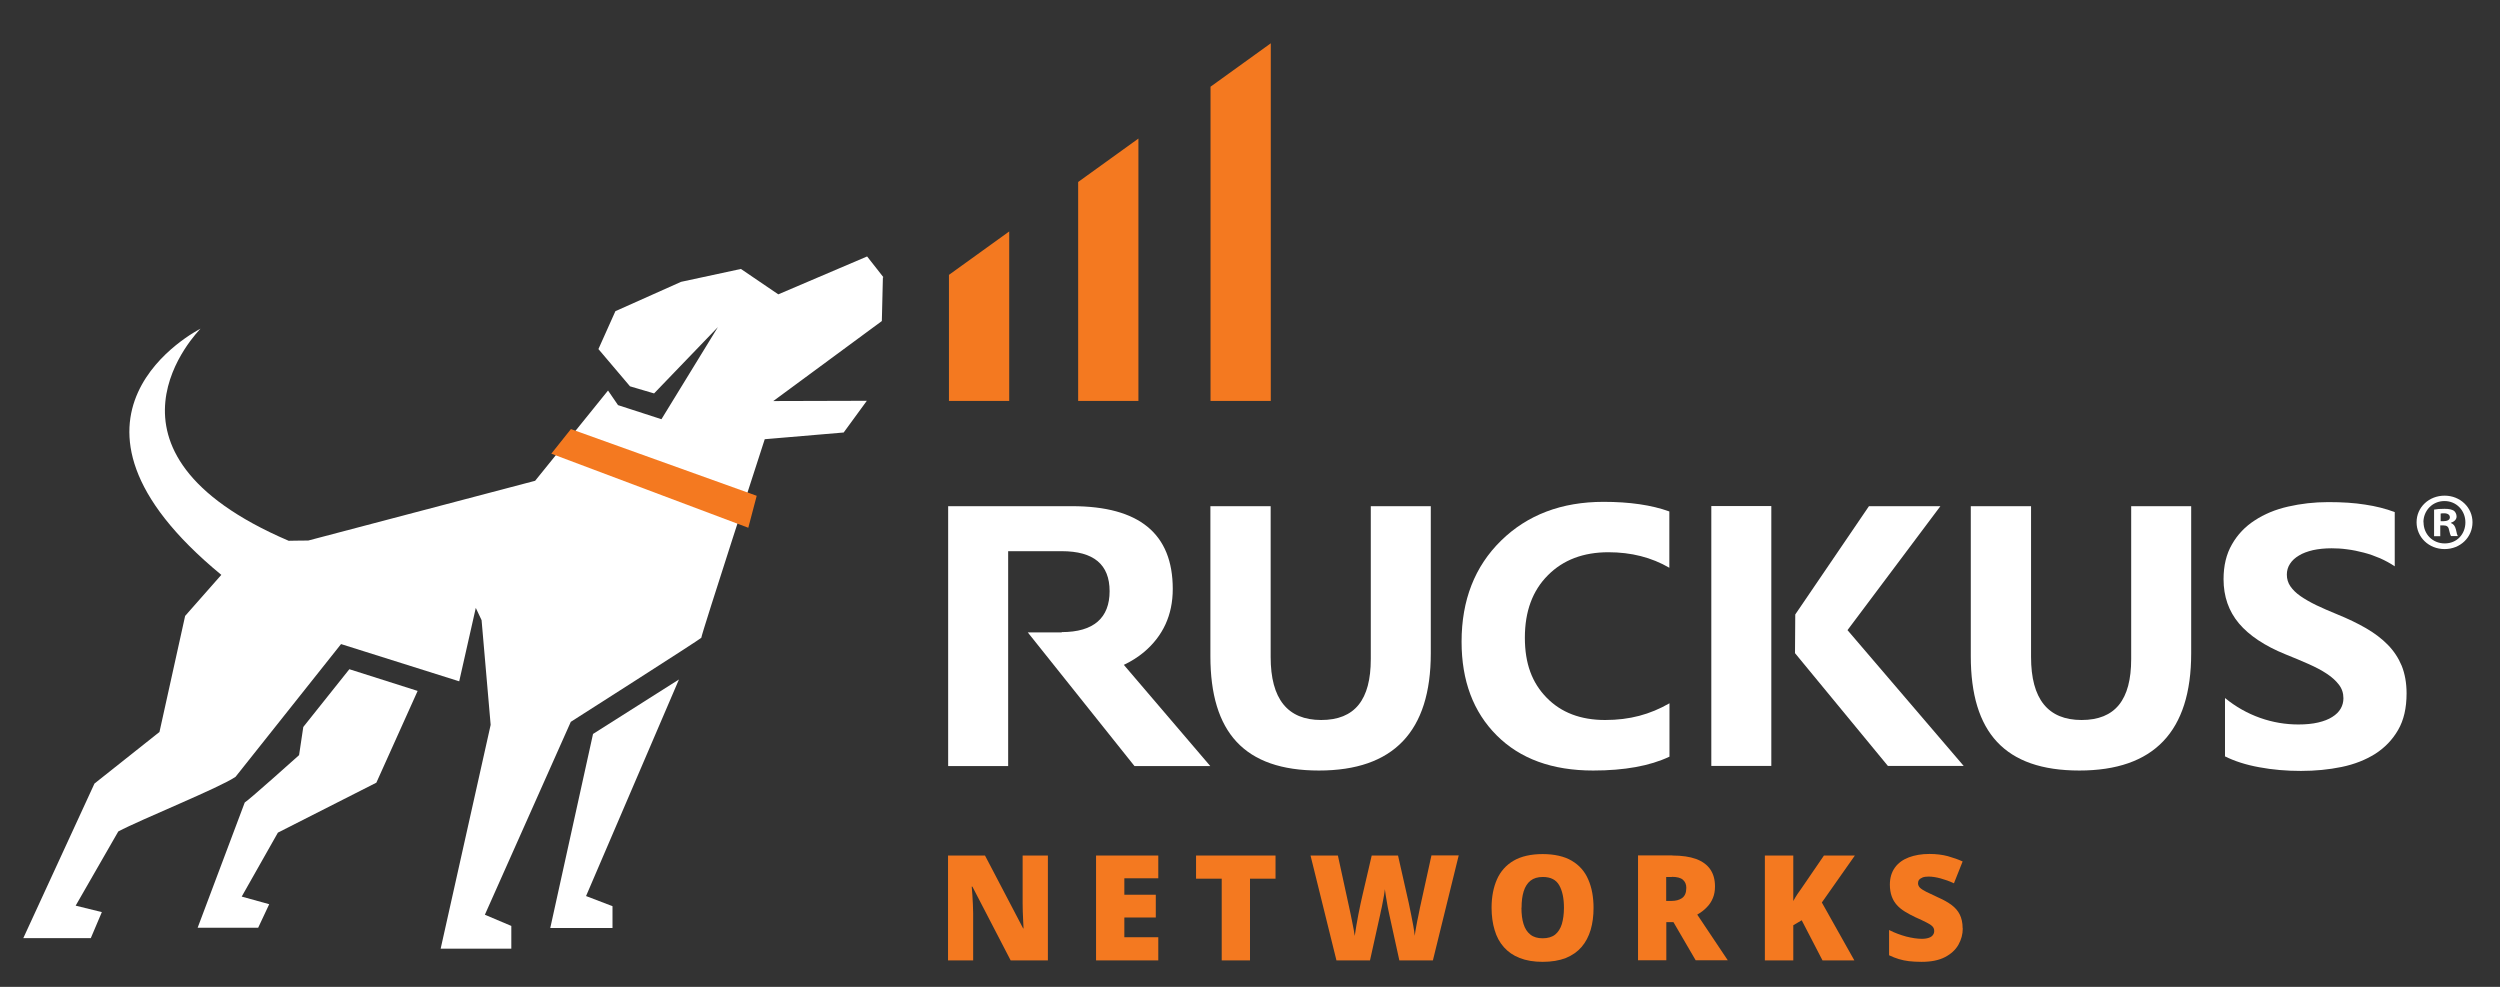
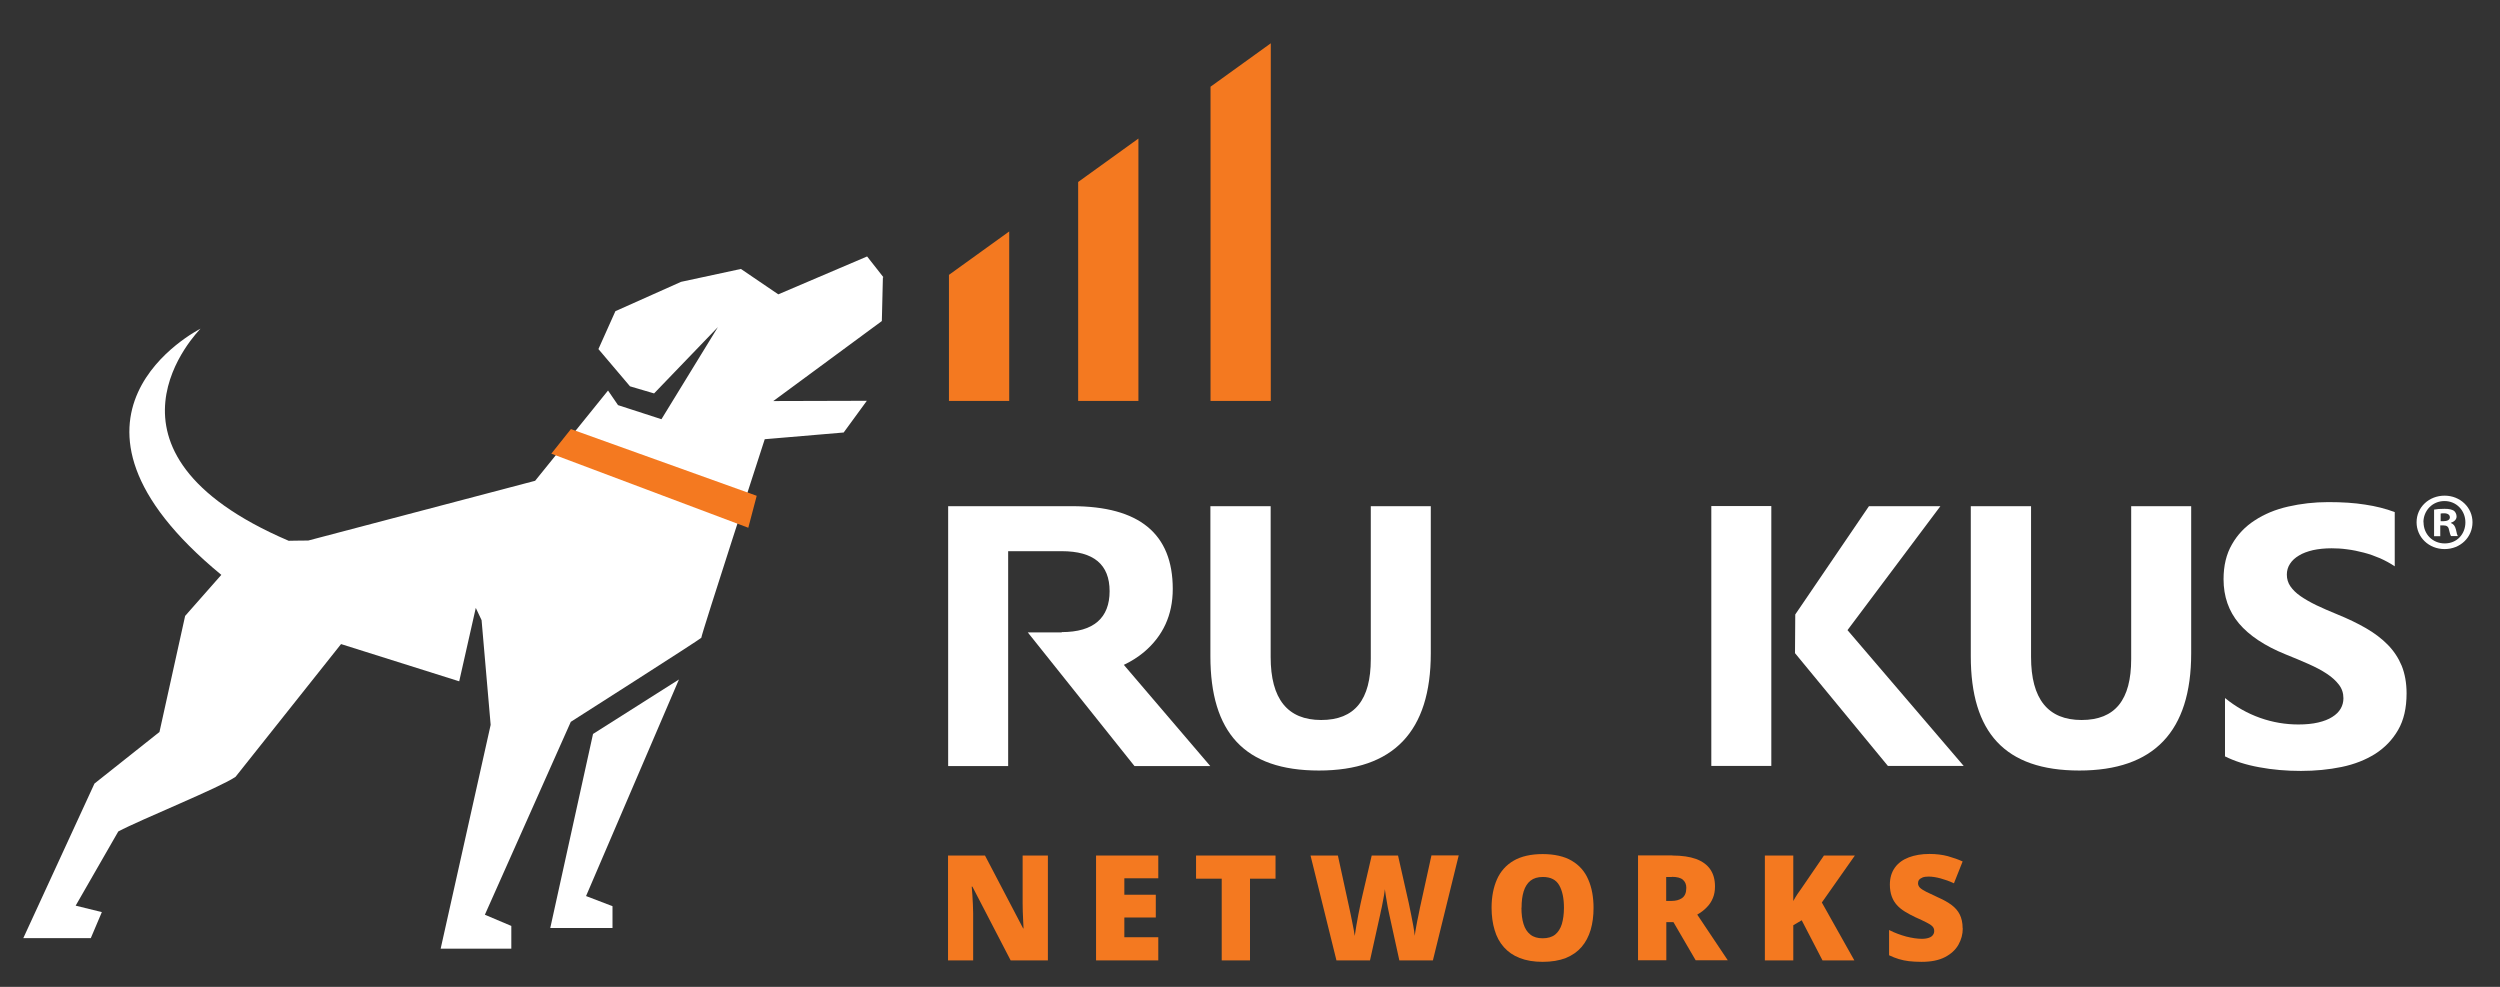
<svg xmlns="http://www.w3.org/2000/svg" width="190" height="75" viewBox="0 0 190 75" fill="none">
  <rect x="0" y="0" width="190" height="75" fill="#333333" stroke="none" />
  <path d="M67.14 21.07L65.9 19.49L59.15 22.37L56.31 20.44L51.76 21.42L46.77 23.65L45.48 26.53L47.88 29.36L49.71 29.9L54.56 24.86L50.27 31.86L46.97 30.79L46.21 29.68L40.67 36.54L23.43 41.08C22.83 41.08 21.94 41.1 21.94 41.1C5.97 34.26 15.15 25.09 15.24 24.98C15.13 25.04 2.14 31.6 16.82 43.69L14.07 46.81L12.12 55.63L7.18 59.55L1.77 71.3H6.9L7.74 69.32L5.75 68.83L8.99 63.19C10.68 62.29 16.71 59.86 17.9 59.04L25.92 48.95L34.9 51.78L36.16 46.2L36.6 47.13L37.29 55.09L33.49 72.1H38.86V70.37L36.85 69.52L43.38 54.86C43.38 54.86 53.31 48.53 53.3 48.47C53.27 48.31 58.12 33.38 58.12 33.38L64.12 32.87L65.88 30.46L58.77 30.48L67.02 24.4L67.1 21.08L67.14 21.07Z" fill="white" />
  <path d="M45.07 55.78L51.6 51.64L44.54 68.1L46.55 68.87V70.53H41.82L45.07 55.78Z" fill="white" />
-   <path d="M28.59 59.49L21.12 63.28L18.37 68.14L20.46 68.72L19.62 70.51H15.02L18.6 60.99C18.95 60.78 22.73 57.39 22.73 57.39L23.05 55.25L26.55 50.86L31.74 52.51L28.6 59.49H28.59Z" fill="white" />
  <path d="M56.87 40.11L41.9 34.48L43.39 32.61L57.51 37.68L56.87 40.11Z" fill="#F47920" />
  <path d="M72.12 20.89V30.47H76.7V17.59L72.12 20.89Z" fill="#F47920" />
  <path d="M81.94 13.83V30.47H86.52V10.53L81.94 13.83Z" fill="#F47920" />
  <path d="M92 6.59V30.47H96.58V3.29L92 6.59Z" fill="#F47920" />
  <path d="M79.63 72.99H76.81L73.9 67.38H73.85C73.87 67.55 73.88 67.76 73.9 68C73.91 68.24 73.93 68.48 73.94 68.73C73.95 68.98 73.96 69.2 73.96 69.4V72.99H72.05V65.02H74.86L77.76 70.56H77.79C77.78 70.39 77.77 70.18 77.76 69.95C77.75 69.72 77.74 69.49 77.73 69.25C77.73 69.01 77.72 68.8 77.72 68.62V65.02H79.64V72.99H79.63Z" fill="#F47920" />
  <path d="M88.03 72.99H83.3V65.02H88.03V66.75H85.45V68H87.84V69.73H85.45V71.23H88.03V72.99Z" fill="#F47920" />
  <path d="M95 72.99H92.85V66.78H90.9V65.02H96.94V66.78H95V72.99Z" fill="#F47920" />
  <path d="M110.86 65.02L108.9 72.99H106.35L105.59 69.52C105.58 69.45 105.55 69.34 105.52 69.19C105.49 69.04 105.45 68.86 105.42 68.66C105.39 68.46 105.35 68.26 105.32 68.07C105.29 67.88 105.27 67.71 105.25 67.58C105.24 67.71 105.21 67.88 105.18 68.07C105.15 68.26 105.11 68.46 105.07 68.66C105.03 68.86 105 69.04 104.96 69.19C104.93 69.35 104.9 69.46 104.89 69.52L104.12 72.99H101.57L99.6 65.02H101.68L102.55 69.02C102.57 69.12 102.6 69.26 102.64 69.44C102.68 69.62 102.72 69.82 102.76 70.03C102.8 70.24 102.84 70.45 102.88 70.64C102.92 70.84 102.94 71 102.96 71.13C102.99 70.9 103.03 70.65 103.08 70.36C103.13 70.07 103.18 69.78 103.24 69.48C103.3 69.18 103.36 68.91 103.41 68.65C103.46 68.4 103.51 68.19 103.55 68.03L104.25 65.02H106.25L106.93 68.03C106.97 68.19 107.01 68.39 107.07 68.65C107.13 68.91 107.18 69.18 107.24 69.48C107.3 69.78 107.36 70.07 107.41 70.36C107.46 70.65 107.5 70.9 107.52 71.12C107.54 70.94 107.58 70.71 107.63 70.43C107.68 70.15 107.73 69.88 107.79 69.62C107.84 69.36 107.88 69.16 107.91 69.02L108.79 65.01H110.87L110.86 65.02Z" fill="#F47920" />
  <path d="M121.11 68.99C121.11 69.6 121.04 70.16 120.89 70.67C120.74 71.17 120.51 71.61 120.2 71.97C119.89 72.33 119.49 72.61 119 72.81C118.51 73 117.92 73.1 117.24 73.1C116.56 73.1 115.99 73 115.5 72.81C115.01 72.62 114.61 72.34 114.29 71.98C113.97 71.62 113.74 71.19 113.59 70.68C113.44 70.18 113.36 69.61 113.36 68.99C113.36 68.16 113.5 67.44 113.77 66.83C114.04 66.22 114.47 65.74 115.04 65.41C115.61 65.08 116.35 64.91 117.24 64.91C118.13 64.91 118.89 65.08 119.46 65.42C120.03 65.76 120.45 66.23 120.71 66.85C120.98 67.46 121.11 68.19 121.11 69.01V68.99ZM115.63 68.99C115.63 69.47 115.68 69.88 115.79 70.23C115.9 70.58 116.07 70.84 116.31 71.03C116.55 71.22 116.86 71.31 117.24 71.31C117.62 71.31 117.95 71.22 118.19 71.03C118.42 70.84 118.59 70.58 118.7 70.23C118.8 69.89 118.86 69.47 118.86 68.99C118.86 68.27 118.74 67.7 118.5 67.28C118.26 66.86 117.85 66.65 117.26 66.65C116.87 66.65 116.56 66.74 116.32 66.93C116.08 67.12 115.91 67.39 115.8 67.74C115.69 68.09 115.64 68.5 115.64 68.98L115.63 68.99Z" fill="#F47920" />
  <path d="M127.1 65.02C127.82 65.02 128.42 65.11 128.9 65.28C129.38 65.46 129.74 65.72 129.98 66.07C130.22 66.42 130.34 66.85 130.34 67.37C130.34 67.69 130.29 67.99 130.18 68.25C130.07 68.52 129.92 68.75 129.71 68.96C129.51 69.17 129.27 69.35 128.99 69.51L131.31 72.98H128.87L127.18 70.08H126.64V72.98H124.49V65.01H127.1V65.02ZM127.06 66.65H126.63V68.47H127.03C127.36 68.47 127.63 68.4 127.84 68.25C128.05 68.1 128.16 67.85 128.16 67.47C128.16 67.21 128.07 67.01 127.9 66.86C127.73 66.71 127.44 66.64 127.06 66.64V66.65Z" fill="#F47920" />
  <path d="M140.94 72.99H138.51L136.93 69.94L136.29 70.32V72.99H134.13V65.02H136.29V68.48C136.38 68.31 136.49 68.13 136.6 67.96C136.71 67.79 136.83 67.62 136.95 67.46L138.62 65.02H140.97L138.46 68.59L140.93 72.99H140.94Z" fill="#F47920" />
  <path d="M149.17 70.57C149.17 71 149.06 71.41 148.84 71.8C148.62 72.19 148.28 72.5 147.82 72.74C147.36 72.98 146.77 73.1 146.04 73.1C145.68 73.1 145.36 73.08 145.08 73.05C144.81 73.02 144.55 72.96 144.31 72.89C144.07 72.82 143.83 72.72 143.57 72.6V70.68C144 70.9 144.44 71.06 144.88 71.18C145.32 71.29 145.72 71.35 146.07 71.35C146.28 71.35 146.46 71.32 146.6 71.27C146.74 71.22 146.84 71.15 146.9 71.06C146.97 70.97 147 70.87 147 70.75C147 70.61 146.95 70.49 146.86 70.4C146.77 70.31 146.61 70.2 146.4 70.1C146.19 69.99 145.91 69.86 145.57 69.71C145.28 69.57 145.01 69.43 144.77 69.28C144.53 69.13 144.33 68.97 144.16 68.78C143.99 68.59 143.86 68.37 143.77 68.12C143.68 67.87 143.63 67.57 143.63 67.23C143.63 66.72 143.76 66.29 144.01 65.94C144.26 65.59 144.62 65.33 145.07 65.16C145.52 64.99 146.04 64.9 146.64 64.9C147.16 64.9 147.63 64.96 148.04 65.07C148.46 65.19 148.83 65.32 149.16 65.47L148.5 67.13C148.16 66.97 147.82 66.85 147.49 66.76C147.16 66.67 146.85 66.62 146.57 66.62C146.38 66.62 146.23 66.64 146.11 66.69C145.99 66.74 145.9 66.8 145.85 66.87C145.79 66.95 145.77 67.03 145.77 67.13C145.77 67.25 145.82 67.36 145.91 67.46C146.01 67.56 146.17 67.66 146.4 67.78C146.63 67.89 146.94 68.04 147.33 68.22C147.72 68.39 148.05 68.58 148.32 68.78C148.59 68.98 148.8 69.22 148.94 69.5C149.08 69.78 149.16 70.13 149.16 70.54L149.17 70.57Z" fill="#F47920" />
  <path d="M108.74 49.66C108.74 55.59 105.91 58.56 100.24 58.56C94.57 58.56 91.99 55.66 91.99 49.87V38.47H96.57V49.93C96.57 53.12 97.85 54.72 100.41 54.72C102.97 54.72 104.18 53.18 104.18 50.09V38.47H108.74V49.67V49.66Z" fill="white" />
-   <path d="M126.87 57.51C125.39 58.21 123.46 58.56 121.08 58.56C117.97 58.56 115.53 57.67 113.75 55.89C111.97 54.11 111.08 51.74 111.08 48.77C111.08 45.61 112.08 43.05 114.08 41.09C116.08 39.13 118.68 38.14 121.87 38.14C123.85 38.14 125.51 38.38 126.87 38.87V43.15C125.51 42.36 123.97 41.97 122.24 41.97C120.34 41.97 118.8 42.55 117.64 43.72C116.47 44.89 115.89 46.47 115.89 48.46C115.89 50.45 116.44 51.89 117.54 53.02C118.64 54.15 120.12 54.72 121.99 54.72C123.86 54.72 125.4 54.3 126.88 53.45V57.51H126.87Z" fill="white" />
  <path d="M166.53 49.66C166.53 55.59 163.7 58.56 158.03 58.56C152.36 58.56 149.78 55.66 149.78 49.87V38.47H154.36V49.93C154.36 53.12 155.64 54.72 158.2 54.72C160.76 54.72 161.97 53.18 161.97 50.09V38.47H166.53V49.67V49.66Z" fill="white" />
  <path d="M169.1 57.46V53.05C169.92 53.72 170.81 54.22 171.77 54.56C172.73 54.9 173.7 55.06 174.68 55.06C175.25 55.06 175.76 55.01 176.18 54.91C176.61 54.81 176.97 54.67 177.25 54.49C177.54 54.31 177.75 54.1 177.89 53.86C178.03 53.62 178.1 53.35 178.1 53.07C178.1 52.68 177.99 52.34 177.76 52.04C177.53 51.74 177.23 51.46 176.83 51.2C176.44 50.94 175.98 50.7 175.44 50.46C174.9 50.22 174.32 49.98 173.7 49.73C172.12 49.09 170.94 48.3 170.16 47.38C169.38 46.45 168.99 45.33 168.99 44.02C168.99 42.99 169.2 42.11 169.63 41.37C170.05 40.63 170.63 40.02 171.36 39.55C172.09 39.07 172.93 38.72 173.9 38.5C174.86 38.28 175.88 38.16 176.95 38.16C178.02 38.16 178.94 38.22 179.75 38.35C180.56 38.47 181.32 38.66 182 38.92V43.04C181.66 42.81 181.29 42.61 180.89 42.43C180.49 42.26 180.08 42.11 179.65 42C179.23 41.89 178.8 41.8 178.39 41.75C177.97 41.69 177.57 41.67 177.2 41.67C176.68 41.67 176.21 41.72 175.79 41.81C175.37 41.91 175.01 42.04 174.72 42.22C174.43 42.39 174.2 42.6 174.04 42.85C173.88 43.09 173.8 43.37 173.8 43.67C173.8 44 173.89 44.3 174.07 44.56C174.25 44.82 174.5 45.07 174.83 45.3C175.16 45.53 175.56 45.76 176.03 45.99C176.5 46.21 177.03 46.45 177.63 46.69C178.44 47.02 179.17 47.37 179.81 47.74C180.45 48.11 181.01 48.53 181.47 49C181.93 49.47 182.28 50 182.53 50.6C182.77 51.2 182.9 51.9 182.9 52.7C182.9 53.8 182.69 54.73 182.26 55.47C181.83 56.22 181.25 56.82 180.52 57.29C179.79 57.75 178.93 58.09 177.96 58.29C176.99 58.49 175.96 58.59 174.87 58.59C173.78 58.59 172.7 58.5 171.7 58.31C170.7 58.13 169.83 57.85 169.09 57.48L169.1 57.46Z" fill="white" />
  <path d="M134.62 58.21H130.06V38.46H134.62V58.21Z" fill="white" />
  <path d="M136.42 49.64L143.48 58.21H149.24L140.41 47.89L147.47 38.47H142.04L136.44 46.7L136.42 49.64Z" fill="white" />
  <path d="M85.41 50.53C85.96 50.27 86.47 49.95 86.93 49.57C88.39 48.34 89.13 46.74 89.13 44.76C89.13 40.56 86.58 38.47 81.48 38.47H72.06V58.22H76.62V41.89H80.69C83.12 41.89 84.33 42.9 84.33 44.93C84.33 46.96 83.12 48.04 80.69 48.04V48.06H78.11L86.22 58.22H91.98L85.42 50.54L85.41 50.53Z" fill="white" />
  <path d="M187.91 39.69C187.91 40.83 186.99 41.73 185.79 41.73C184.59 41.73 183.66 40.83 183.66 39.69C183.66 38.55 184.6 37.67 185.79 37.67C186.98 37.67 187.91 38.57 187.91 39.69ZM184.19 39.69C184.19 40.59 184.87 41.3 185.8 41.3C186.73 41.3 187.37 40.59 187.37 39.7C187.37 38.81 186.7 38.08 185.78 38.08C184.86 38.08 184.18 38.81 184.18 39.69H184.19ZM185.47 40.75H184.99V38.73C185.18 38.69 185.44 38.67 185.78 38.67C186.17 38.67 186.35 38.73 186.5 38.82C186.61 38.91 186.7 39.07 186.7 39.26C186.7 39.48 186.52 39.65 186.27 39.73V39.75C186.47 39.82 186.58 39.97 186.65 40.24C186.71 40.55 186.75 40.67 186.8 40.74H186.28C186.22 40.67 186.18 40.48 186.12 40.25C186.08 40.03 185.96 39.93 185.69 39.93H185.46V40.74L185.47 40.75ZM185.48 39.61H185.71C185.97 39.61 186.19 39.52 186.19 39.32C186.19 39.14 186.05 39.01 185.75 39.01C185.62 39.01 185.54 39.02 185.49 39.03V39.61H185.48Z" fill="white" />
</svg>